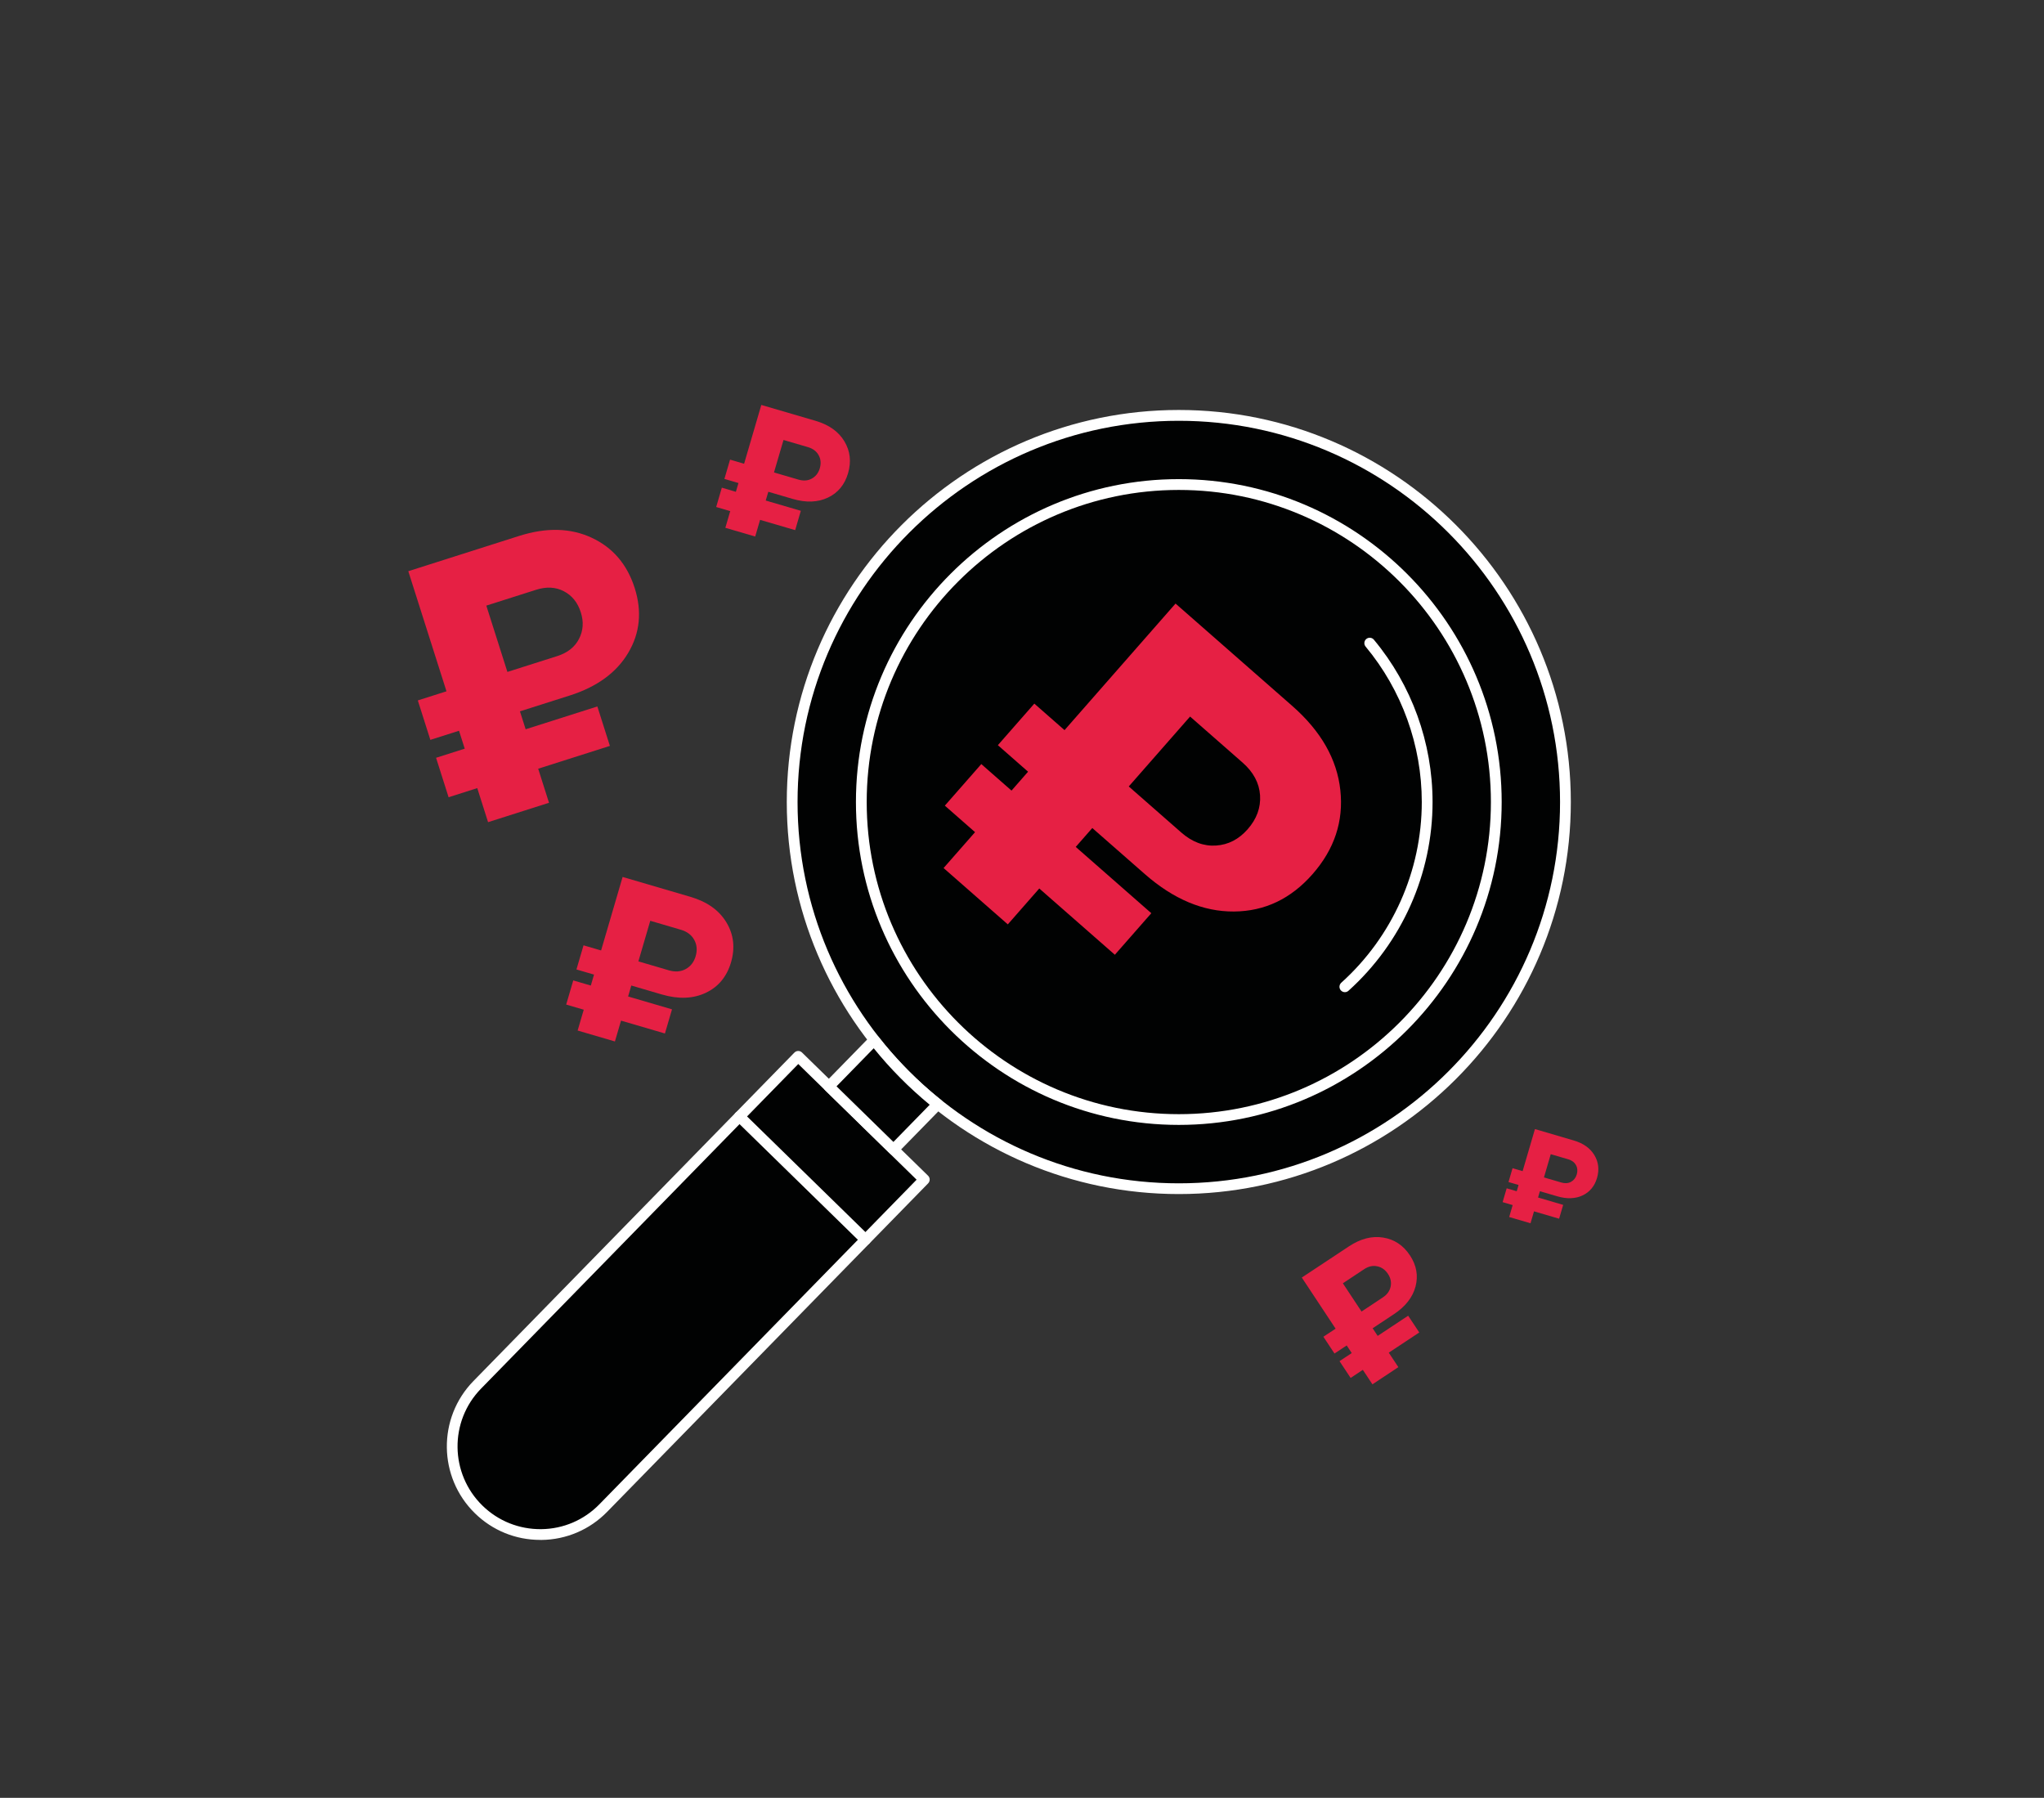
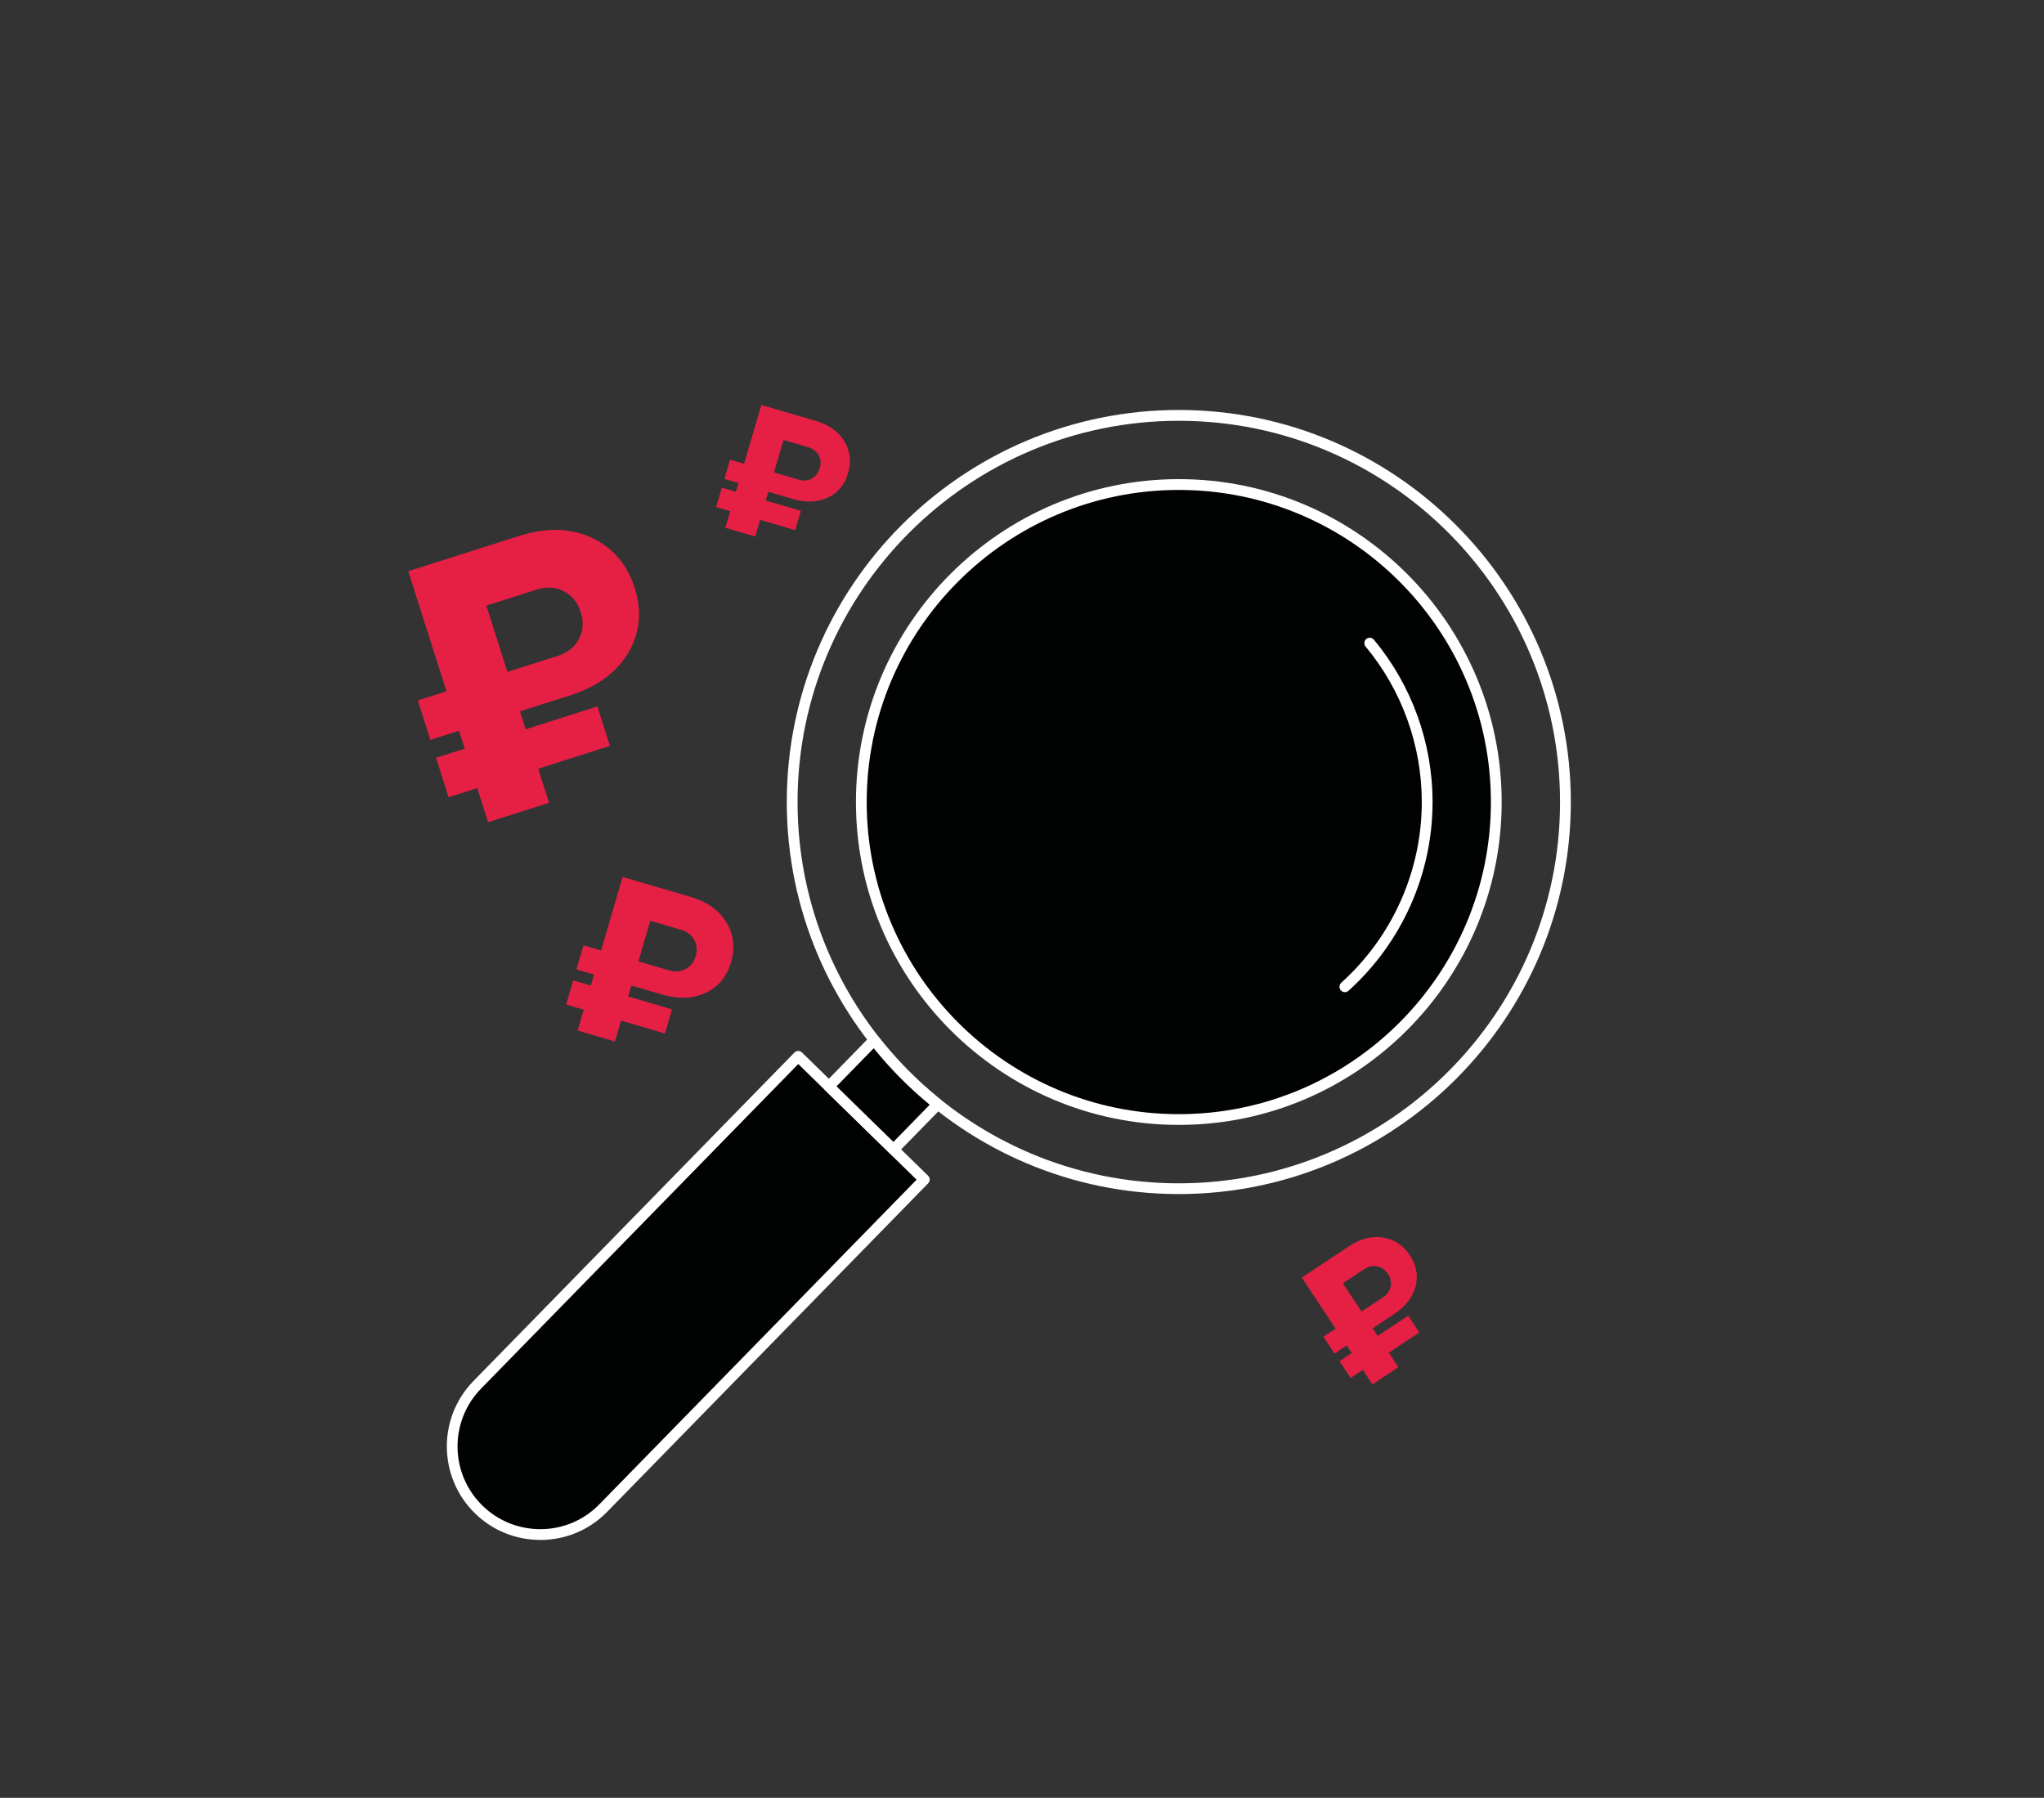
<svg xmlns="http://www.w3.org/2000/svg" version="1.1" id="Слой_1" x="0px" y="0px" viewBox="0 0 569 500.45" style="enable-background:new 0 0 569 500.45;" xml:space="preserve">
  <rect x="0" y="0" width="569" height="500.45" fill="#333333" stroke="none" />
  <style type="text/css"> .st0{fill:#E62044;} .st1{fill:#010202;} .st2{fill:#D31216;} .st3{fill:none;stroke:#010202;stroke-width:3;stroke-miterlimit:10;} .st4{fill:#FFFFFF;} .st5{fill:#E7226C;} .st6{fill:#010202;stroke:#FFFFFF;stroke-width:3;stroke-linecap:round;stroke-linejoin:round;stroke-miterlimit:10;} .st7{fill:#004D29;} .st8{fill:none;stroke:#004D29;stroke-width:27;stroke-miterlimit:10;} .st9{fill:none;stroke:#FFFFFF;stroke-width:3;stroke-miterlimit:10;} .st10{fill:none;stroke:#E62044;stroke-width:20;stroke-miterlimit:10;} </style>
  <g>
-     <circle class="st1" cx="328.15" cy="223.25" r="107.63" />
    <path class="st4" d="M328.15,332.38c-60.17,0-109.13-48.95-109.13-109.13s48.95-109.13,109.13-109.13 c60.17,0,109.13,48.95,109.13,109.13S388.33,332.38,328.15,332.38z M328.15,117.13c-58.52,0-106.13,47.61-106.13,106.13 c0,58.52,47.61,106.13,106.13,106.13c58.52,0,106.13-47.61,106.13-106.13C434.28,164.74,386.67,117.13,328.15,117.13z" />
  </g>
  <g>
    <circle class="st1" cx="328.15" cy="223.25" r="88.38" />
    <path class="st4" d="M328.15,313.13c-49.56,0-89.88-40.32-89.88-89.88s40.32-89.88,89.88-89.88s89.88,40.32,89.88,89.88 S377.71,313.13,328.15,313.13z M328.15,136.38c-47.9,0-86.88,38.97-86.88,86.88s38.97,86.88,86.88,86.88s86.88-38.97,86.88-86.88 S376.06,136.38,328.15,136.38z" />
  </g>
  <g>
-     <path class="st1" d="M381.31,179.03c9.99,11.99,15.99,27.41,15.99,44.23c0,20.42-8.85,38.76-22.92,51.42" />
+     <path class="st1" d="M381.31,179.03c9.99,11.99,15.99,27.41,15.99,44.23" />
    <path class="st4" d="M374.38,276.18c-0.41,0-0.82-0.17-1.12-0.5c-0.55-0.62-0.5-1.56,0.11-2.12 c14.25-12.82,22.42-31.15,22.42-50.31c0-15.79-5.56-31.16-15.64-43.27c-0.53-0.64-0.44-1.58,0.19-2.11 c0.64-0.53,1.58-0.44,2.11,0.19c10.54,12.65,16.34,28.7,16.34,45.19c0,20-8.53,39.15-23.41,52.54 C375.1,276.05,374.74,276.18,374.38,276.18z" />
  </g>
  <g>
    <path class="st1" d="M133.25,420.17L133.25,420.17c-9.69-9.47-9.87-25-0.4-34.69l74.51-76.24l14.84-15.18l35.09,34.29l-89.35,91.43 C158.47,429.46,142.94,429.64,133.25,420.17z" />
    <path class="st4" d="M150.39,428.65c-6.84,0-13.29-2.62-18.18-7.41c-10.26-10.03-10.45-26.54-0.42-36.81l89.35-91.43 c0.58-0.59,1.53-0.6,2.12-0.02l35.09,34.29c0.28,0.28,0.45,0.66,0.45,1.06c0,0.4-0.15,0.78-0.43,1.07l-89.35,91.43 c-4.86,4.97-11.36,7.75-18.32,7.83C150.59,428.65,150.49,428.65,150.39,428.65z M222.22,296.18l-88.3,90.35 c-8.88,9.08-8.71,23.69,0.38,32.57c4.4,4.3,10.2,6.61,16.36,6.56c6.15-0.07,11.91-2.53,16.2-6.93l88.3-90.35L222.22,296.18z" />
  </g>
  <g>
-     <line class="st1" x1="240.93" y1="345.08" x2="205.84" y2="310.79" />
-     <path class="st4" d="M240.93,346.58c-0.38,0-0.76-0.14-1.05-0.43l-35.09-34.29c-0.59-0.58-0.6-1.53-0.02-2.12 c0.58-0.59,1.53-0.6,2.12-0.02l35.09,34.29c0.59,0.58,0.6,1.53,0.02,2.12C241.71,346.43,241.32,346.58,240.93,346.58z" />
-   </g>
+     </g>
  <g>
    <path class="st1" d="M243.35,289.52l-12.59,12.89l17.98,17.57l12.31-12.59C254.47,302.14,248.53,296.15,243.35,289.52z" />
    <path class="st4" d="M248.73,321.48c-0.38,0-0.76-0.14-1.05-0.43l-17.98-17.57c-0.59-0.58-0.6-1.53-0.02-2.12l12.59-12.89 c0.3-0.31,0.72-0.47,1.16-0.45c0.43,0.02,0.83,0.23,1.1,0.57c5.1,6.51,10.97,12.44,17.45,17.62c0.33,0.26,0.53,0.66,0.56,1.08 c0.03,0.42-0.13,0.84-0.42,1.14l-12.31,12.59C249.51,321.33,249.12,321.48,248.73,321.48z M232.87,302.39l15.83,15.48l10.11-10.35 c-5.71-4.71-10.95-9.99-15.59-15.73L232.87,302.39z" />
  </g>
  <g>
    <path class="st0" d="M158.61,193.6l-13.87,4.41l1.59,4.99l19.96-6.35l3.49,10.98l-19.96,6.35l3.01,9.48l-16.96,5.4l-3.01-9.48 l-7.98,2.54l-3.49-10.98l7.98-2.54l-1.59-4.99l-7.98,2.54l-3.49-10.98l7.98-2.54l-10.63-33.43l30.83-9.81 c7.58-2.41,14.32-2.25,20.21,0.49c5.89,2.74,9.88,7.41,11.98,13.99c2.07,6.52,1.48,12.53-1.79,18.04 C171.62,187.23,166.19,191.19,158.61,193.6z M149.25,164.17l-13.87,4.41l5.87,18.46l13.87-4.41c2.86-0.91,4.88-2.5,6.06-4.78 c1.18-2.28,1.35-4.75,0.5-7.41c-0.87-2.73-2.44-4.68-4.72-5.86C154.68,163.39,152.1,163.26,149.25,164.17z" />
  </g>
  <g>
-     <path class="st0" d="M318.69,243.31l-14.62-12.82l-4.61,5.26l21.04,18.45l-10.15,11.57l-21.04-18.45l-8.76,9.99l-17.88-15.68 l8.76-9.99l-8.41-7.38l10.15-11.57l8.41,7.38l4.61-5.26l-8.41-7.38l10.15-11.57l8.41,7.38l30.9-35.23l32.5,28.5 c7.99,7.01,12.45,14.83,13.38,23.46c0.93,8.63-1.65,16.42-7.74,23.36c-6.03,6.87-13.32,10.34-21.87,10.4 C334.96,253.79,326.69,250.32,318.69,243.31z M345.91,212.28l-14.62-12.82l-17.07,19.46l14.62,12.82c3.01,2.64,6.23,3.85,9.66,3.63 c3.42-0.22,6.36-1.74,8.82-4.54c2.52-2.87,3.67-6.02,3.45-9.45C350.54,217.96,348.92,214.92,345.91,212.28z" />
-   </g>
+     </g>
  <g>
    <path class="st0" d="M184.23,276.82l-8.49-2.49l-0.89,3.05l12.22,3.58l-1.97,6.72l-12.22-3.58l-1.7,5.8l-10.38-3.04l1.7-5.8 l-4.89-1.43l1.97-6.72l4.89,1.43l0.89-3.05l-4.89-1.43l1.97-6.72l4.89,1.43l5.99-20.46l18.87,5.53c4.64,1.36,7.98,3.73,10.02,7.11 c2.04,3.38,2.47,7.09,1.29,11.12c-1.17,3.99-3.51,6.82-7.03,8.49C192.95,278.02,188.87,278.18,184.23,276.82z M189.51,258.8 l-8.49-2.49l-3.31,11.3l8.49,2.49c1.75,0.51,3.31,0.4,4.68-0.35c1.37-0.75,2.29-1.94,2.77-3.57c0.49-1.67,0.36-3.19-0.39-4.56 C192.51,260.25,191.26,259.31,189.51,258.8z" />
  </g>
  <g>
-     <path class="st0" d="M433.53,333.01l-4.86-1.42l-0.51,1.75l6.99,2.05l-1.13,3.85l-6.99-2.05l-0.97,3.32l-5.94-1.74l0.97-3.32 l-2.8-0.82l1.13-3.85l2.8,0.82l0.51-1.75l-2.8-0.82l1.13-3.85l2.8,0.82l3.43-11.71l10.8,3.17c2.66,0.78,4.57,2.14,5.74,4.07 c1.17,1.94,1.41,4.06,0.74,6.37c-0.67,2.28-2.01,3.9-4.02,4.86C438.53,333.7,436.19,333.79,433.53,333.01z M436.55,322.7 l-4.86-1.42l-1.89,6.47l4.86,1.42c1,0.29,1.89,0.23,2.68-0.2c0.78-0.43,1.31-1.11,1.59-2.04c0.28-0.96,0.21-1.83-0.22-2.61 C438.27,323.53,437.56,322.99,436.55,322.7z" />
-   </g>
+     </g>
  <g>
    <path class="st0" d="M220.67,138.88l-6.79-1.99l-0.72,2.44l9.77,2.86l-1.57,5.38l-9.77-2.86l-1.36,4.64l-8.31-2.43l1.36-4.64 l-3.91-1.15l1.57-5.38l3.91,1.15l0.72-2.44l-3.91-1.15l1.57-5.37l3.91,1.15l4.79-16.37l15.1,4.42c3.71,1.09,6.39,2.98,8.02,5.69 c1.63,2.71,1.97,5.67,1.03,8.9c-0.94,3.19-2.81,5.46-5.62,6.79C227.65,139.84,224.39,139.97,220.67,138.88z M224.9,124.46 l-6.79-1.99l-2.65,9.04l6.79,1.99c1.4,0.41,2.65,0.32,3.74-0.28c1.09-0.6,1.83-1.55,2.22-2.85c0.39-1.34,0.29-2.55-0.31-3.65 C227.3,125.63,226.3,124.87,224.9,124.46z" />
  </g>
  <g>
    <path class="st0" d="M388.01,365.83l-5.9,3.91l1.4,2.12l8.49-5.62l3.09,4.67l-8.49,5.62l2.67,4.03l-7.22,4.78l-2.67-4.03l-3.4,2.25 l-3.09-4.67l3.4-2.25l-1.4-2.12l-3.4,2.25l-3.09-4.67l3.4-2.25l-9.41-14.23l13.12-8.68c3.23-2.14,6.4-2.95,9.52-2.45 c3.12,0.5,5.61,2.15,7.46,4.95c1.84,2.77,2.35,5.67,1.56,8.68C393.25,361.12,391.24,363.7,388.01,365.83z M379.72,353.31l-5.9,3.91 l5.2,7.86l5.9-3.91c1.22-0.8,1.95-1.82,2.2-3.04c0.25-1.22,0-2.4-0.75-3.53c-0.77-1.16-1.76-1.86-2.99-2.11 C382.16,352.22,380.94,352.5,379.72,353.31z" />
  </g>
</svg>